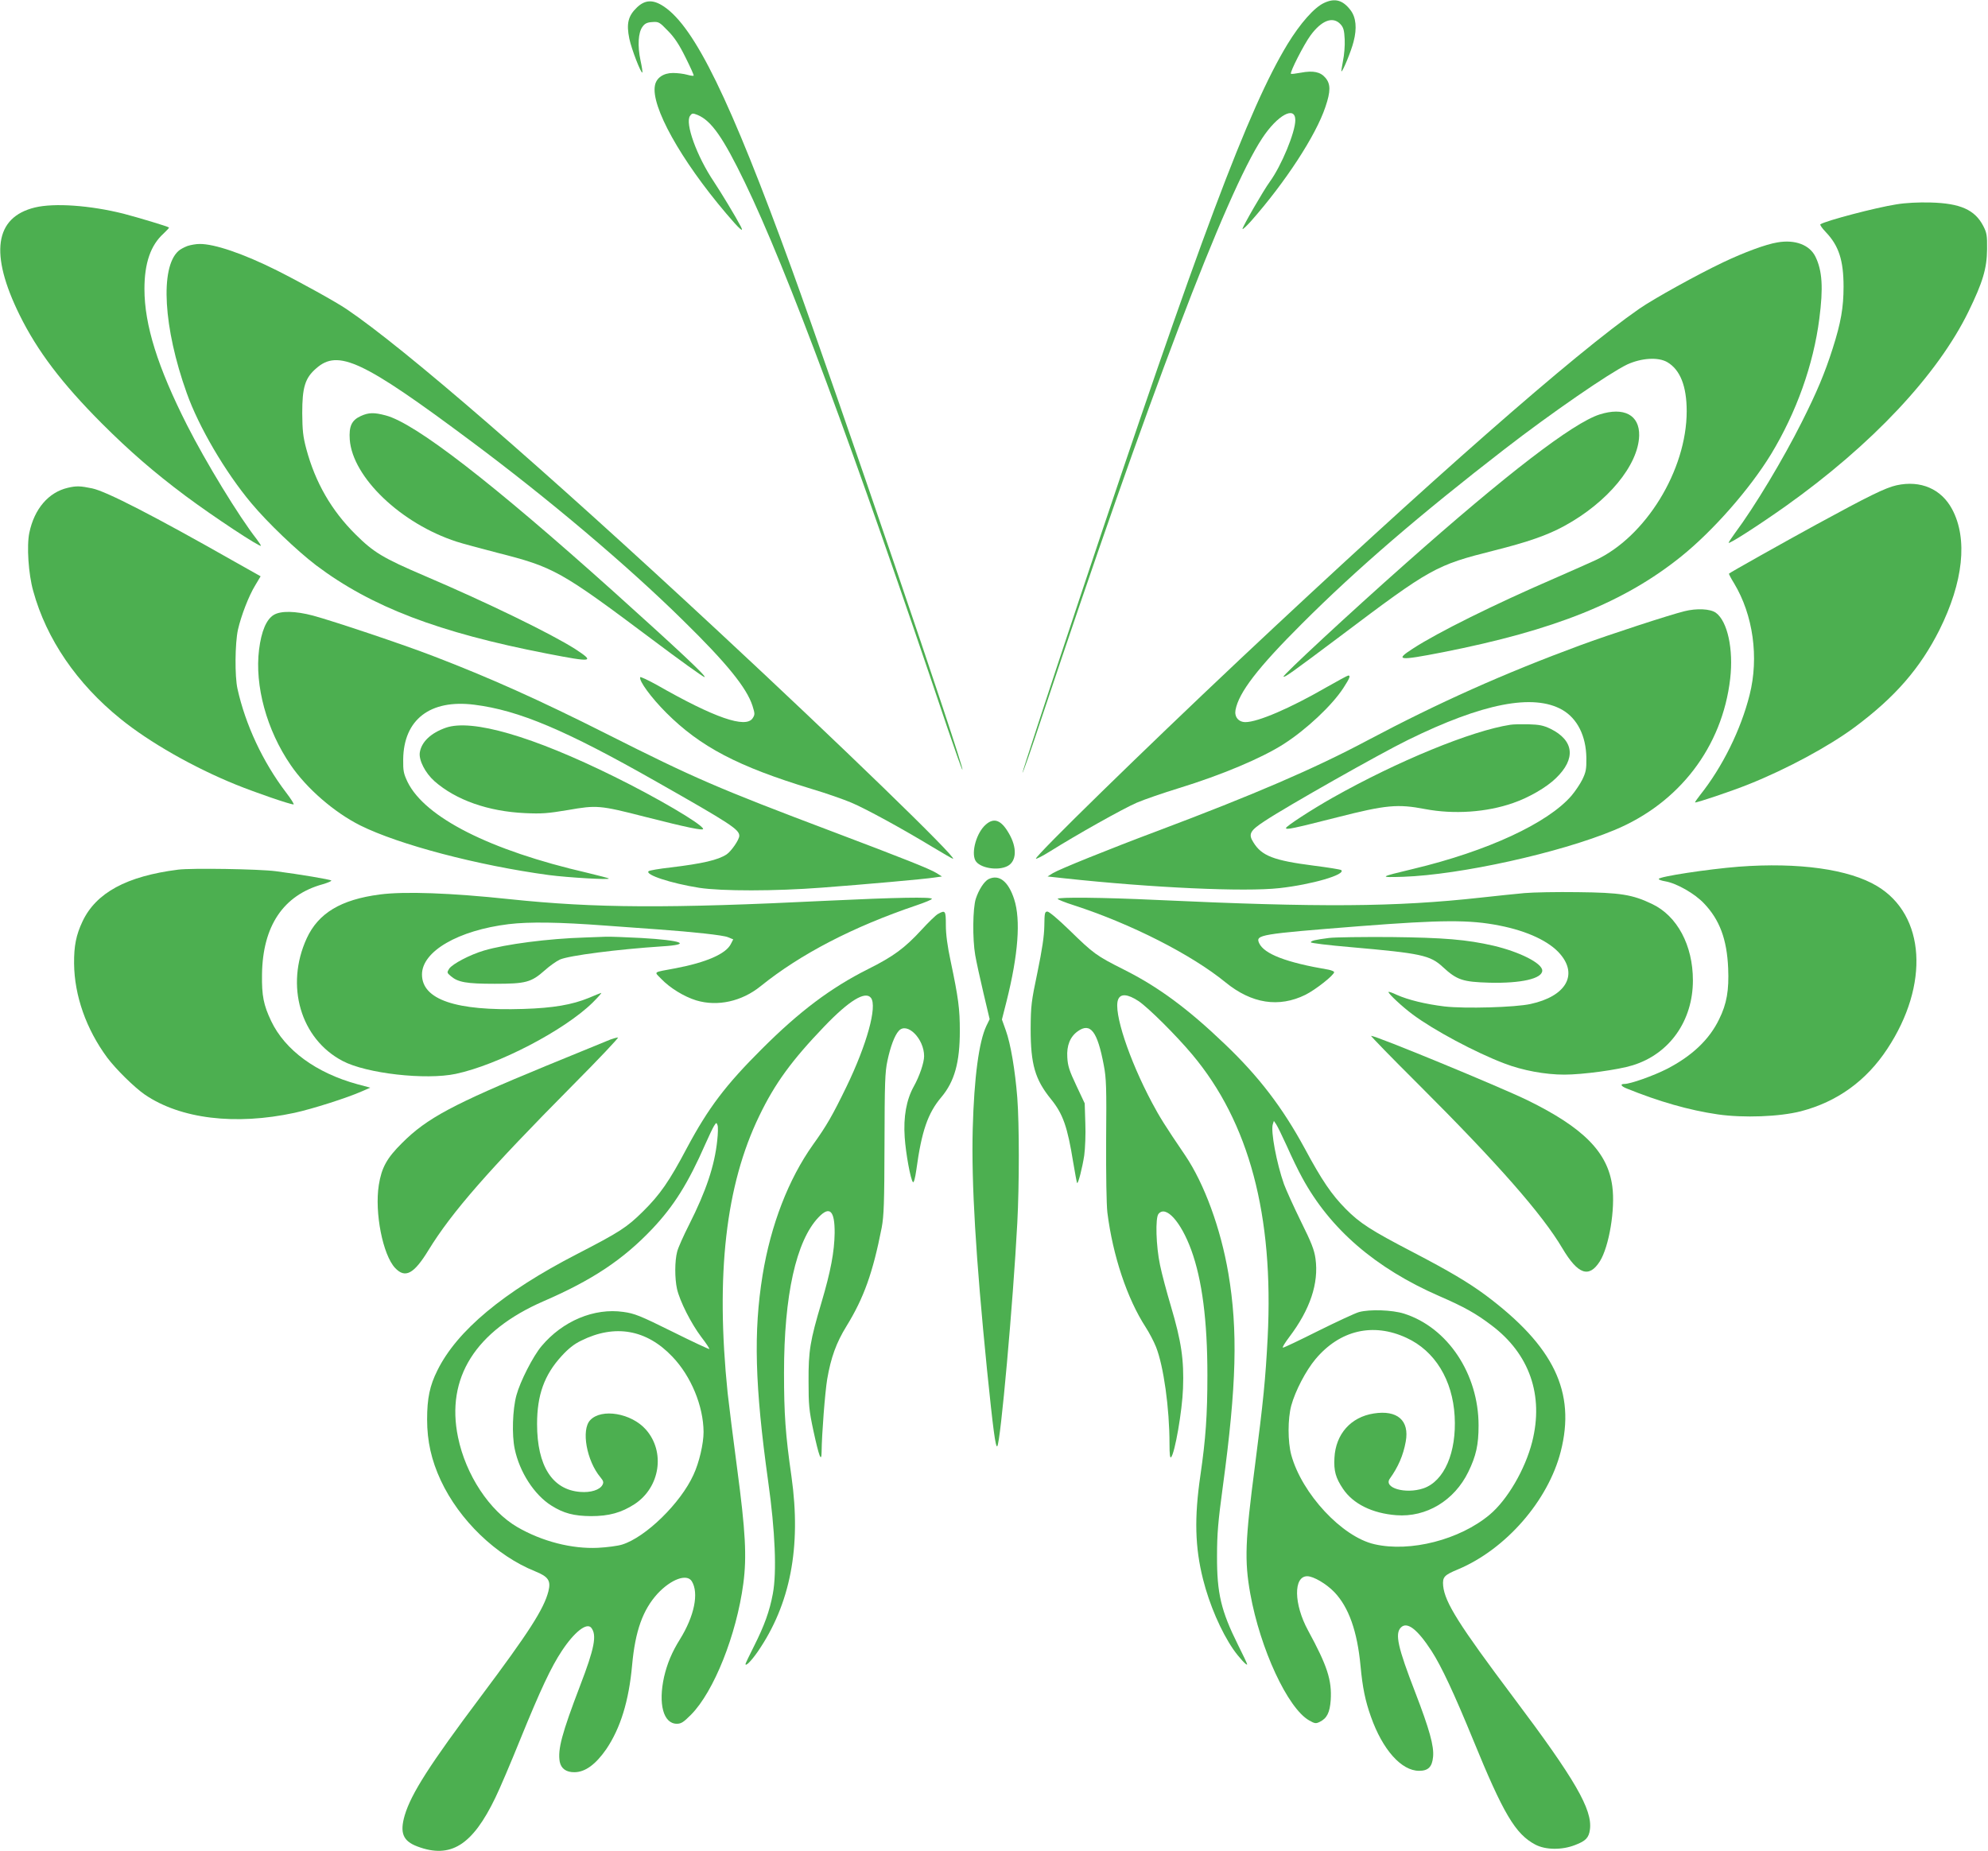
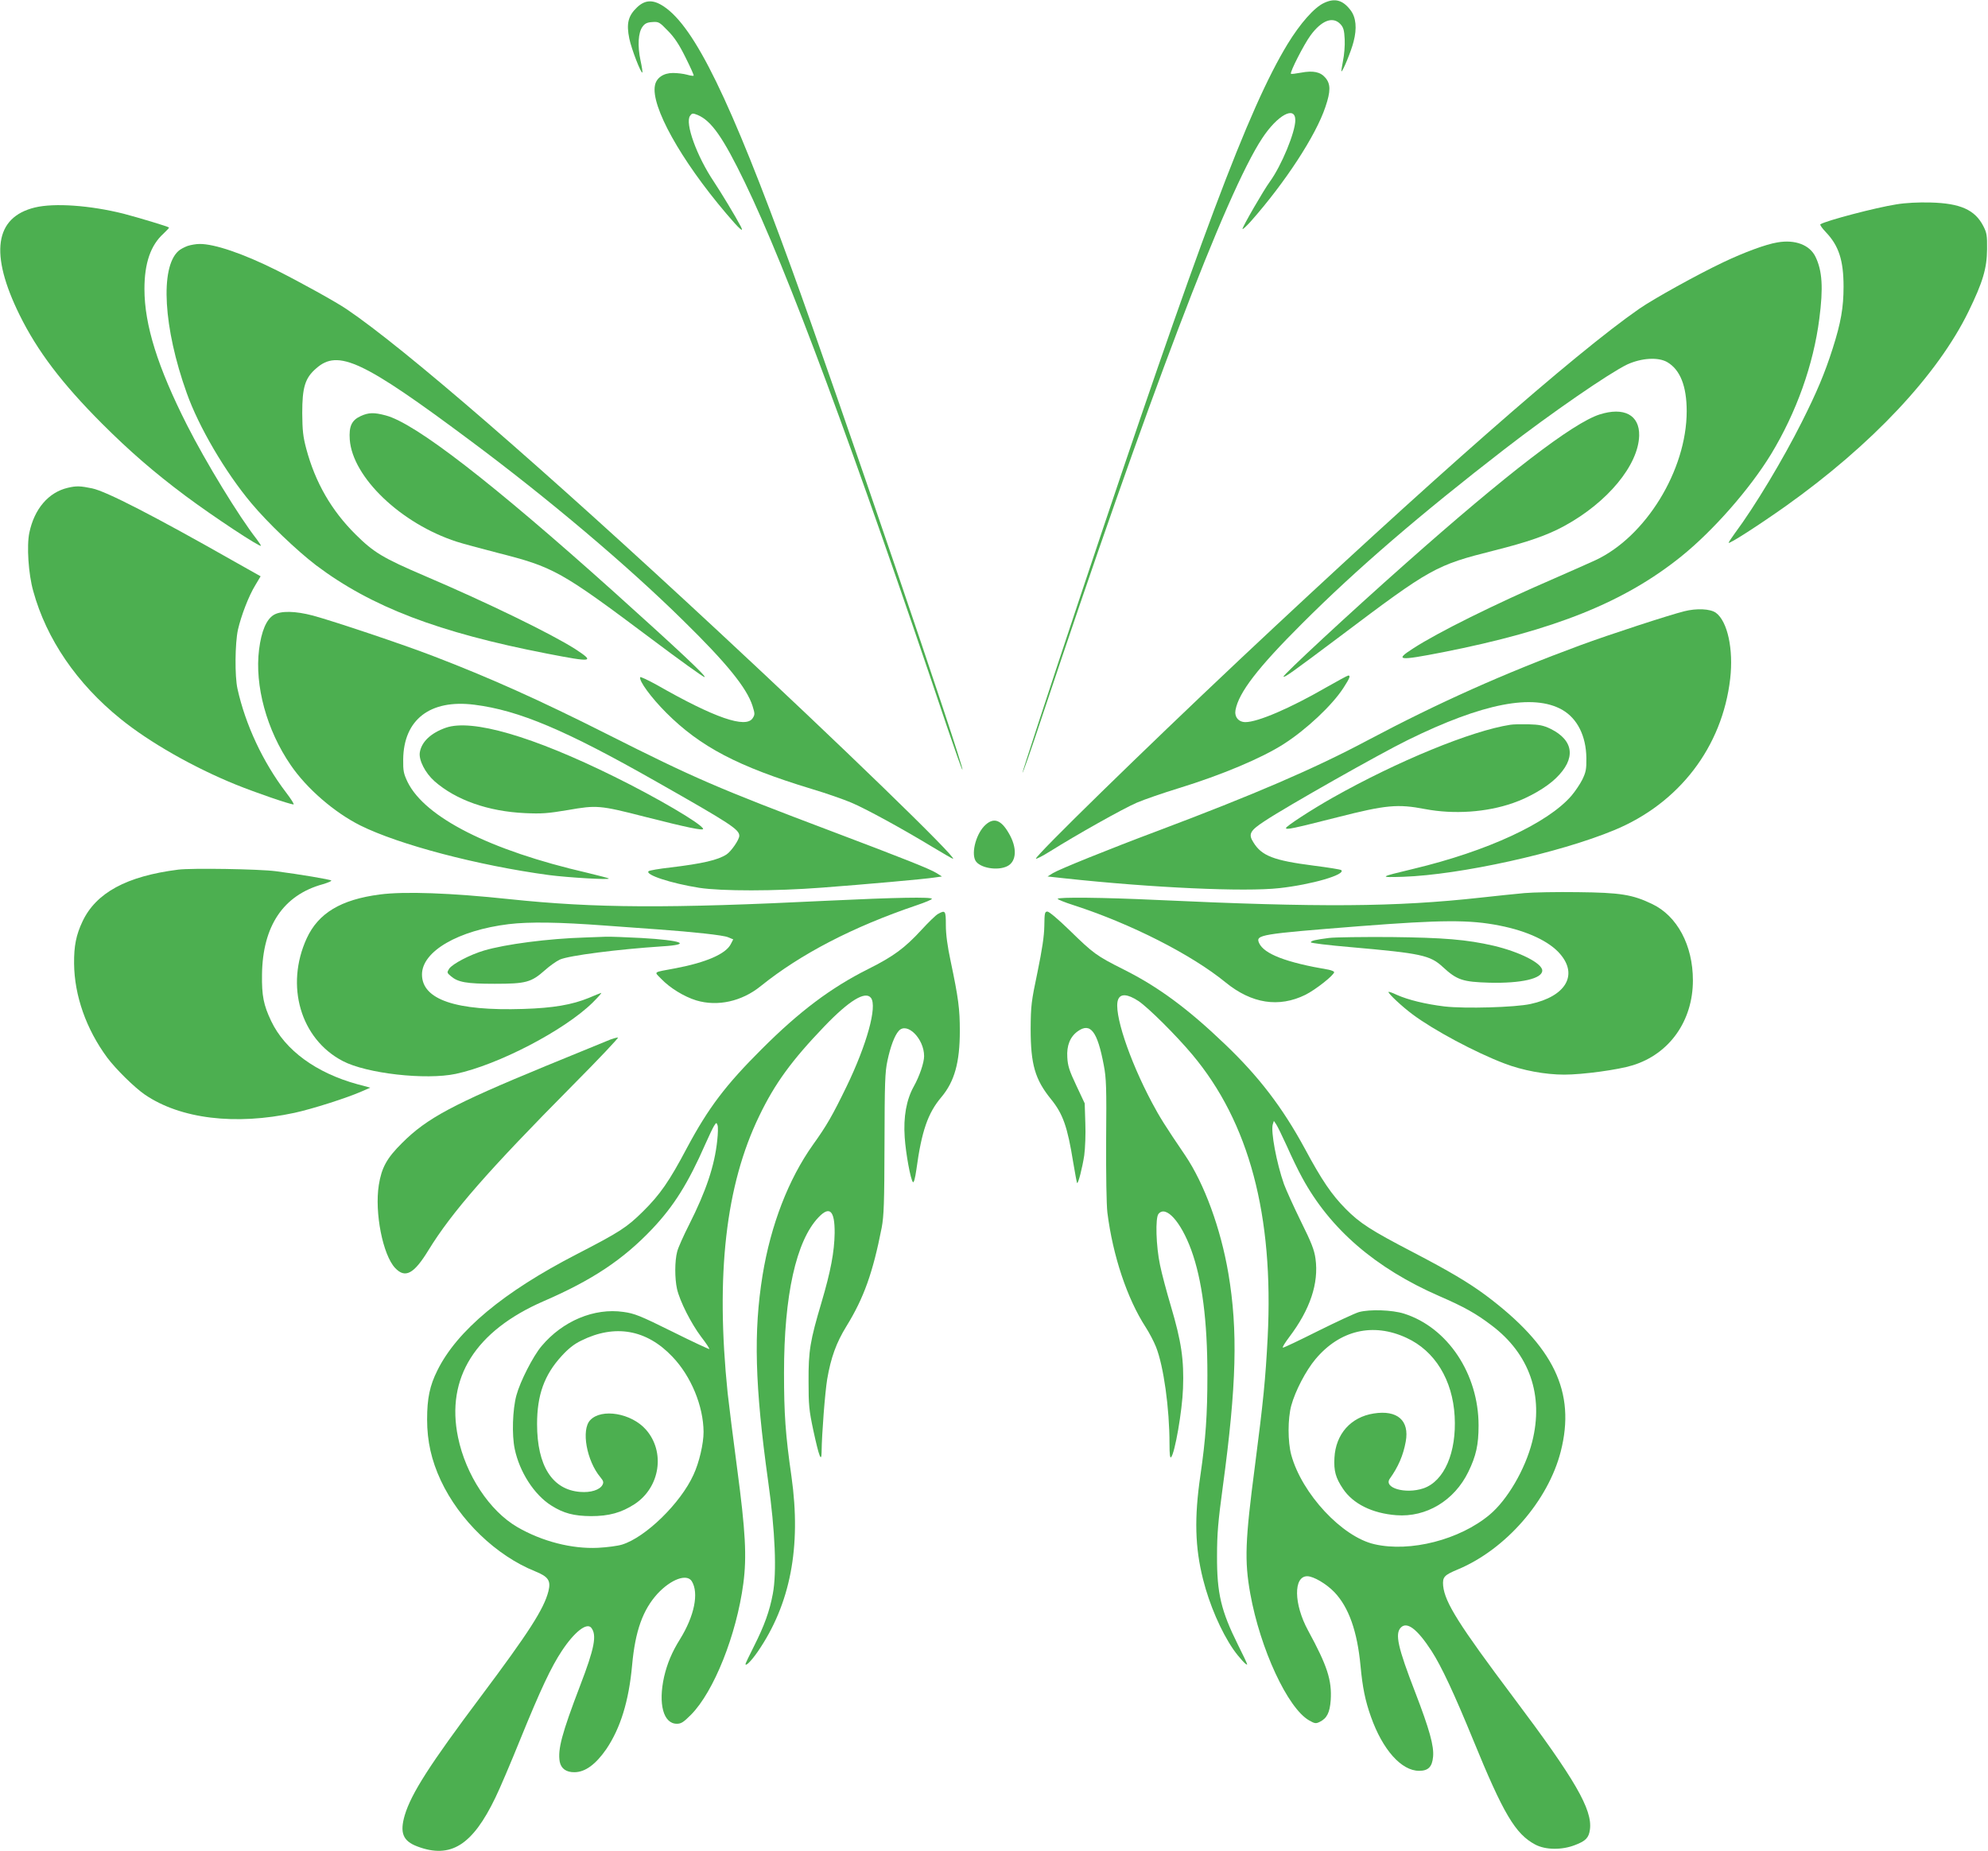
<svg xmlns="http://www.w3.org/2000/svg" version="1.0" width="1280pt" height="1192pt" viewBox="0 0 1280 1192" preserveAspectRatio="xMidYMid meet">
  <g transform="translate(0,1192) scale(0.1,-0.1)" fill="#4caf50" stroke="none">
    <path d="M8525 11901 c-63 -29 -153 -131 -235 -265 -251 -413 -562 -1241 -1337 -3564 -206 -618 -372 -1126 -370 -1129 3 -2 58 155 122 349 688 2065 1189 3385 1422 3738 98 149 213 212 213 116 0 -77 -89 -293 -164 -396 -41 -56 -176 -290 -176 -304 0 -6 24 16 53 48 222 251 420 554 481 738 34 100 34 147 0 187 -32 38 -78 48 -158 33 -33 -6 -62 -10 -64 -7 -9 8 84 190 126 247 71 97 144 125 193 72 19 -21 24 -38 27 -97 2 -40 -3 -102 -11 -139 -7 -38 -12 -68 -10 -68 9 0 63 131 78 191 23 87 16 157 -19 203 -50 66 -101 80 -171 47z" />
    <path d="M4102 11873 c-58 -55 -70 -105 -50 -202 14 -68 76 -227 84 -218 2 2 -3 37 -12 78 -20 93 -15 180 13 217 15 21 30 28 63 30 41 3 46 0 100 -56 42 -42 73 -89 114 -172 31 -62 55 -115 52 -117 -2 -3 -21 0 -43 6 -21 6 -61 11 -90 11 -61 0 -107 -31 -116 -80 -27 -133 165 -479 458 -824 86 -102 119 -131 94 -83 -31 60 -128 220 -172 286 -111 165 -188 379 -154 425 13 18 17 18 48 6 89 -37 164 -144 304 -433 272 -562 700 -1713 1307 -3520 50 -147 92 -266 95 -264 13 14 -811 2432 -1100 3227 -396 1089 -624 1557 -824 1689 -68 45 -119 43 -171 -6z" />
    <path d="M12210 10604 c-134 -21 -449 -104 -489 -128 -5 -3 11 -26 35 -51 83 -87 114 -181 114 -351 0 -134 -17 -232 -70 -398 -51 -160 -102 -281 -199 -474 -120 -239 -302 -543 -431 -716 -22 -30 -40 -58 -40 -61 0 -12 191 111 365 234 557 396 980 846 1180 1256 91 187 118 276 119 400 1 89 -2 106 -24 149 -54 105 -148 147 -340 152 -79 2 -160 -2 -220 -12z" />
    <path d="M225 10584 c-260 -63 -293 -298 -99 -692 115 -233 272 -440 529 -698 178 -178 337 -316 539 -467 181 -135 486 -336 486 -321 0 3 -13 23 -28 43 -113 144 -327 495 -447 732 -190 375 -275 647 -275 878 0 167 40 282 123 357 21 20 37 37 35 39 -7 7 -201 65 -293 89 -216 54 -445 70 -570 40z" />
    <path d="M11444 10359 c-74 -12 -212 -63 -349 -128 -170 -81 -446 -234 -540 -299 -414 -287 -1340 -1100 -2575 -2261 -620 -584 -1310 -1258 -1310 -1280 0 -5 42 16 93 48 169 106 466 273 556 312 49 21 171 63 272 94 276 85 532 193 673 283 147 94 312 249 385 361 42 65 48 81 32 81 -5 0 -69 -35 -143 -77 -232 -134 -440 -223 -519 -223 -45 0 -72 34 -64 78 21 113 144 273 429 557 352 352 763 705 1301 1121 302 234 679 493 792 547 92 42 199 49 258 15 83 -49 125 -154 125 -316 0 -380 -265 -811 -591 -961 -35 -16 -154 -69 -264 -117 -384 -166 -749 -347 -907 -450 -120 -77 -95 -80 192 -24 721 142 1170 323 1535 617 206 166 441 434 578 658 163 269 273 576 311 873 26 199 19 309 -25 399 -37 76 -131 112 -245 92z" />
    <path d="M1207 10336 c-21 -8 -48 -22 -59 -33 -118 -107 -96 -494 54 -913 77 -218 249 -511 416 -710 105 -126 295 -307 417 -400 356 -268 787 -433 1488 -569 294 -57 310 -55 180 30 -154 98 -562 297 -967 470 -271 116 -329 151 -447 268 -155 154 -259 334 -317 551 -21 79 -25 118 -26 230 0 166 18 226 90 288 141 125 301 50 989 -463 504 -375 1015 -807 1373 -1160 282 -276 410 -435 447 -550 16 -51 16 -57 1 -80 -44 -67 -245 2 -616 214 -58 32 -107 55 -108 50 -9 -23 71 -132 168 -229 219 -219 461 -346 935 -490 94 -28 208 -68 255 -88 93 -39 322 -164 522 -285 70 -42 130 -77 134 -77 32 0 -733 742 -1506 1460 -1139 1059 -2026 1828 -2398 2079 -69 47 -297 173 -450 250 -214 107 -401 171 -497 170 -22 0 -57 -6 -78 -13z" />
-     <path d="M10299 9251 c-172 -55 -600 -384 -1249 -960 -364 -322 -793 -721 -786 -728 7 -7 49 23 361 257 589 444 618 460 995 555 218 55 342 98 452 158 279 152 477 392 482 582 3 133 -98 186 -255 136z" />
+     <path d="M10299 9251 c-172 -55 -600 -384 -1249 -960 -364 -322 -793 -721 -786 -728 7 -7 49 23 361 257 589 444 618 460 995 555 218 55 342 98 452 158 279 152 477 392 482 582 3 133 -98 186 -255 136" />
    <path d="M2323 9241 c-59 -27 -77 -66 -71 -152 18 -243 330 -541 688 -657 36 -12 153 -43 260 -71 366 -93 407 -115 998 -558 178 -134 330 -243 338 -243 19 0 -168 175 -586 551 -785 704 -1278 1085 -1467 1134 -75 20 -109 19 -160 -4z" />
-     <path d="M12211 8795 c-72 -16 -181 -70 -515 -252 -214 -117 -556 -309 -564 -317 -1 -2 13 -30 33 -62 123 -204 161 -478 100 -719 -56 -223 -174 -463 -319 -645 -19 -24 -34 -46 -32 -47 5 -5 237 73 346 117 243 97 516 244 684 369 259 193 419 378 543 624 154 309 184 587 82 778 -70 131 -203 188 -358 154z" />
    <path d="M437 8779 c-125 -29 -216 -136 -248 -289 -18 -84 -6 -267 25 -376 85 -310 282 -597 562 -823 186 -151 470 -313 744 -424 126 -51 347 -127 370 -127 6 0 -16 35 -49 78 -149 196 -261 436 -312 667 -18 81 -16 292 3 380 21 91 69 217 112 287 l34 57 -167 94 c-521 296 -827 453 -917 472 -77 16 -102 17 -157 4z" />
    <path d="M10845 7984 c-97 -24 -486 -151 -670 -219 -490 -181 -909 -368 -1369 -612 -343 -183 -735 -351 -1351 -583 -318 -119 -638 -249 -675 -272 l-35 -22 110 -12 c565 -61 1160 -88 1383 -63 208 23 428 87 398 116 -4 4 -84 17 -179 29 -257 33 -334 63 -387 150 -34 53 -22 75 73 137 138 92 742 434 922 522 482 237 808 300 994 194 97 -56 153 -168 155 -309 1 -74 -3 -92 -26 -140 -15 -30 -47 -77 -70 -104 -153 -177 -541 -357 -1018 -471 -222 -53 -226 -56 -65 -51 368 13 1004 153 1360 301 417 173 694 535 745 974 22 190 -17 370 -92 425 -36 26 -124 30 -203 10z" />
    <path d="M1762 7960 c-47 -29 -79 -104 -94 -223 -29 -232 49 -519 204 -744 103 -151 280 -304 447 -388 249 -124 757 -258 1216 -320 123 -16 394 -32 385 -22 -3 3 -66 19 -140 37 -625 144 -1044 356 -1156 585 -25 53 -29 70 -28 145 3 257 174 388 458 352 287 -36 588 -163 1175 -497 474 -269 531 -306 531 -347 0 -25 -52 -100 -82 -120 -55 -36 -154 -59 -361 -84 -72 -8 -136 -19 -141 -24 -24 -23 144 -78 326 -107 145 -22 488 -22 788 1 279 21 661 55 725 65 l50 7 -35 22 c-41 26 -215 95 -670 267 -741 280 -887 343 -1454 629 -432 218 -756 363 -1116 501 -197 76 -639 224 -775 261 -114 30 -207 32 -253 4z" />
    <path d="M9725 7253 c-249 -38 -727 -234 -1145 -470 -138 -78 -300 -184 -300 -195 0 -13 46 -3 330 69 314 80 389 87 566 53 185 -35 395 -21 566 39 102 35 216 101 276 160 130 125 117 243 -35 318 -46 22 -72 27 -142 29 -47 1 -99 0 -116 -3z" />
    <path d="M2871 7234 c-97 -34 -157 -91 -168 -159 -8 -49 35 -133 95 -186 138 -121 345 -194 582 -205 108 -5 146 -2 278 20 183 32 204 31 492 -43 275 -70 382 -92 377 -78 -10 32 -298 201 -572 336 -526 260 -916 373 -1084 315z" />
    <path d="M6347 6610 c-59 -51 -95 -177 -67 -231 26 -48 143 -69 207 -36 59 31 63 119 8 212 -49 85 -95 102 -148 55z" />
-     <path d="M11195 6339 c-201 -16 -515 -64 -515 -79 0 -5 18 -11 41 -15 73 -12 191 -79 251 -143 100 -105 147 -230 155 -417 6 -142 -9 -229 -58 -328 -63 -131 -175 -237 -336 -320 -86 -44 -235 -97 -274 -97 -29 0 -23 -14 14 -29 210 -85 402 -140 587 -167 167 -24 398 -15 535 20 234 61 421 196 556 401 274 414 246 863 -65 1049 -181 109 -506 154 -891 125z" />
    <path d="M1147 6320 c-332 -42 -529 -149 -616 -334 -41 -87 -55 -157 -54 -271 2 -206 78 -422 213 -605 57 -76 175 -192 243 -239 229 -156 582 -199 963 -117 115 25 338 96 433 138 l55 24 -82 22 c-267 73 -467 220 -556 407 -49 103 -61 163 -59 300 4 312 137 511 391 581 34 10 59 21 55 24 -8 7 -204 40 -358 60 -107 14 -542 21 -628 10z" />
-     <path d="M6365 6259 c-28 -14 -63 -68 -82 -126 -20 -61 -22 -259 -4 -363 7 -41 31 -151 53 -244 l40 -169 -21 -43 c-48 -101 -79 -332 -88 -664 -9 -348 19 -820 92 -1550 39 -382 55 -504 66 -493 21 22 102 926 129 1438 13 246 13 635 0 806 -14 177 -43 349 -74 434 l-25 70 30 118 c75 299 92 523 49 656 -37 115 -97 163 -165 130z" />
    <path d="M9815 6169 c-55 -5 -181 -18 -280 -29 -552 -61 -1035 -64 -2090 -15 -340 16 -635 19 -635 7 0 -4 46 -23 103 -41 370 -120 759 -318 978 -497 168 -137 343 -164 514 -80 66 33 185 127 185 146 0 5 -17 12 -37 16 -272 46 -414 101 -446 171 -24 54 4 58 648 109 529 41 708 42 899 4 180 -35 322 -102 391 -183 117 -136 36 -273 -190 -322 -99 -22 -423 -31 -554 -16 -123 15 -234 42 -308 75 -29 14 -53 22 -53 18 0 -12 89 -95 155 -144 135 -101 404 -245 591 -316 117 -45 263 -72 386 -72 118 0 347 31 440 60 237 73 388 286 388 547 0 226 -101 415 -263 492 -127 61 -205 73 -477 76 -135 2 -290 -1 -345 -6z" />
    <path d="M2445 6160 c-251 -33 -395 -120 -470 -282 -140 -305 -40 -648 231 -790 153 -81 536 -124 729 -83 272 58 697 279 880 458 38 38 63 66 55 63 -8 -2 -44 -17 -79 -32 -108 -44 -228 -65 -421 -71 -435 -14 -653 60 -653 222 0 149 233 284 558 324 133 16 327 13 620 -9 143 -10 298 -22 345 -25 222 -16 417 -37 447 -50 l34 -14 -16 -31 c-32 -63 -160 -118 -355 -155 -150 -28 -139 -20 -94 -67 57 -60 149 -116 227 -140 137 -41 293 -7 415 92 257 207 594 382 1005 521 53 18 97 36 97 41 0 13 -231 9 -670 -12 -1032 -51 -1497 -48 -2050 10 -376 40 -675 51 -835 30z" />
    <path d="M6040 6035 c-14 -7 -62 -54 -107 -103 -108 -117 -179 -170 -343 -252 -241 -121 -442 -272 -685 -515 -233 -232 -344 -379 -481 -635 -115 -218 -175 -303 -283 -410 -105 -104 -150 -133 -425 -275 -474 -244 -774 -494 -900 -750 -49 -98 -66 -179 -66 -316 0 -140 28 -263 88 -392 120 -257 357 -485 609 -586 84 -34 101 -60 84 -128 -29 -114 -127 -266 -434 -676 -330 -440 -449 -626 -491 -766 -33 -113 -12 -166 81 -201 214 -81 355 7 503 315 27 55 99 224 160 375 131 322 199 466 268 570 80 121 160 184 189 148 37 -47 21 -131 -72 -373 -118 -309 -145 -411 -131 -490 9 -44 42 -68 96 -67 69 1 136 51 204 149 91 135 145 309 166 541 20 220 69 356 164 460 87 93 188 130 220 80 47 -76 17 -224 -76 -374 -52 -83 -82 -156 -102 -241 -39 -175 -5 -303 82 -303 28 0 43 10 91 58 147 148 293 514 337 845 23 173 14 337 -40 742 -25 187 -52 405 -61 485 -78 761 -13 1338 204 1785 100 208 209 357 418 575 161 168 265 231 301 184 41 -55 -26 -299 -158 -572 -90 -185 -127 -250 -216 -374 -157 -221 -271 -515 -324 -839 -59 -365 -50 -711 36 -1329 45 -319 56 -584 30 -723 -21 -112 -54 -204 -122 -339 -30 -59 -54 -110 -54 -113 0 -18 36 18 78 78 211 306 282 675 218 1129 -39 271 -48 404 -48 668 0 499 78 850 222 1001 72 76 105 44 104 -101 -2 -122 -25 -245 -85 -448 -73 -246 -84 -310 -83 -507 0 -152 3 -186 31 -317 36 -166 52 -210 53 -138 1 114 22 384 36 469 24 139 58 234 124 341 112 182 170 344 227 635 14 77 17 155 18 540 1 392 3 461 19 535 19 90 46 163 73 192 53 59 163 -50 163 -163 0 -42 -30 -130 -67 -196 -47 -85 -67 -195 -58 -326 7 -105 38 -274 53 -289 6 -6 14 24 22 79 34 250 74 365 161 468 85 101 119 224 119 427 0 140 -9 211 -59 448 -21 98 -31 173 -31 233 0 93 -3 98 -50 72z m-1422 -1459 c-17 -163 -72 -326 -181 -542 -36 -71 -71 -149 -77 -174 -16 -60 -16 -172 -1 -240 18 -79 91 -223 156 -309 31 -40 54 -75 52 -78 -2 -2 -110 48 -238 112 -208 103 -243 117 -315 127 -188 27 -391 -58 -527 -220 -55 -65 -138 -228 -162 -317 -25 -92 -30 -255 -11 -345 31 -149 126 -296 236 -365 79 -50 145 -67 255 -68 116 0 196 22 282 78 163 108 198 336 72 479 -93 106 -286 139 -359 61 -59 -62 -23 -262 66 -368 19 -23 22 -32 13 -49 -17 -32 -76 -51 -144 -45 -179 14 -277 168 -277 437 0 186 46 316 158 438 43 47 80 77 126 99 217 108 421 72 587 -103 121 -126 200 -319 201 -485 0 -75 -28 -197 -65 -276 -83 -183 -308 -402 -459 -449 -28 -9 -98 -18 -156 -21 -168 -8 -360 41 -520 134 -178 104 -331 335 -381 578 -79 382 112 685 551 876 314 136 512 268 699 465 140 148 232 295 343 548 22 50 47 102 55 115 15 24 16 24 23 5 4 -10 3 -54 -2 -98z" />
    <path d="M6724 5957 c-1 -65 -14 -151 -44 -297 -40 -190 -43 -216 -44 -365 0 -229 28 -326 131 -453 77 -95 106 -177 143 -407 12 -71 23 -131 25 -133 7 -7 34 99 46 178 6 44 10 138 7 208 l-4 127 -54 115 c-45 95 -55 126 -58 181 -5 76 18 133 67 168 82 59 127 0 168 -219 16 -82 18 -146 15 -478 -1 -229 2 -418 8 -470 35 -278 127 -554 247 -739 22 -34 52 -91 66 -126 49 -123 87 -395 87 -625 0 -66 3 -93 10 -86 24 24 72 298 77 444 7 184 -11 303 -78 529 -27 91 -59 210 -70 265 -26 122 -31 304 -10 329 47 58 144 -49 211 -232 70 -192 104 -455 104 -806 0 -258 -11 -411 -45 -645 -40 -273 -35 -464 17 -670 41 -163 115 -334 194 -450 37 -53 90 -111 90 -97 0 4 -26 60 -59 125 -109 219 -136 332 -135 572 0 144 7 223 37 445 89 656 98 1009 36 1375 -49 289 -155 578 -278 760 -131 193 -164 246 -214 340 -148 278 -249 584 -218 663 15 40 61 37 131 -9 63 -42 242 -220 346 -344 367 -437 526 -1036 486 -1823 -14 -270 -28 -409 -82 -827 -63 -481 -68 -610 -30 -822 64 -356 241 -739 380 -817 35 -20 43 -21 67 -9 47 23 65 60 71 140 8 129 -22 221 -146 449 -92 169 -95 349 -5 349 40 0 123 -49 174 -102 93 -97 148 -252 169 -476 13 -139 30 -223 67 -327 75 -212 196 -348 310 -348 59 0 84 25 90 90 7 69 -24 179 -114 413 -113 292 -133 380 -93 420 40 40 106 -11 197 -151 64 -99 146 -275 267 -570 196 -480 273 -609 401 -677 66 -35 172 -36 256 -3 69 26 89 47 96 100 17 128 -95 322 -492 850 -352 469 -442 612 -453 719 -5 57 6 69 95 106 308 129 581 442 662 759 98 383 -44 678 -484 1007 -111 82 -234 155 -470 278 -267 139 -339 185 -430 277 -91 92 -154 184 -265 391 -143 263 -295 462 -513 670 -239 229 -429 369 -650 480 -179 90 -195 102 -353 256 -69 67 -129 118 -140 118 -17 0 -19 -9 -20 -93z m1562 -1418 c29 -66 73 -157 98 -202 180 -332 473 -584 883 -763 161 -70 236 -112 336 -188 245 -184 338 -451 262 -751 -45 -177 -160 -374 -274 -469 -192 -161 -511 -243 -741 -190 -209 47 -468 326 -536 575 -23 85 -23 233 0 318 26 95 94 225 156 299 157 187 371 237 586 137 183 -84 297 -271 310 -505 13 -233 -67 -418 -201 -464 -116 -39 -260 3 -216 63 53 74 86 149 102 238 25 136 -54 205 -206 181 -148 -23 -245 -133 -253 -285 -5 -85 8 -130 55 -200 65 -97 188 -158 343 -170 193 -15 374 94 464 279 50 103 66 174 66 299 0 332 -199 631 -480 720 -76 24 -220 29 -290 10 -25 -7 -143 -62 -264 -122 -120 -60 -222 -109 -226 -107 -5 2 14 32 41 68 134 177 191 346 169 505 -8 57 -26 103 -94 240 -46 94 -95 202 -109 240 -48 136 -86 341 -72 385 l7 22 15 -22 c8 -12 39 -75 69 -141z" />
    <path d="M3765 5883 c-235 -7 -511 -43 -649 -84 -91 -27 -203 -86 -224 -117 -15 -24 -15 -26 11 -48 46 -39 99 -49 282 -49 201 0 235 9 323 87 31 28 75 59 97 69 59 26 370 66 658 85 197 12 130 39 -135 54 -95 5 -198 9 -228 8 -30 -1 -91 -3 -135 -5z" />
    <path d="M8556 5880 c-86 -11 -116 -18 -116 -28 0 -5 115 -19 256 -31 455 -40 512 -52 594 -128 91 -84 128 -96 300 -101 204 -5 340 26 340 78 0 47 -144 120 -313 160 -174 40 -319 52 -662 56 -181 1 -361 -1 -399 -6z" />
-     <path d="M9132 4938 c511 -510 799 -838 928 -1057 100 -168 171 -193 241 -83 59 94 100 336 80 483 -29 219 -185 377 -546 554 -179 87 -974 415 -1007 415 -5 0 132 -141 304 -312z" />
    <path d="M3930 5226 c-19 -8 -206 -84 -415 -170 -599 -247 -766 -336 -926 -496 -99 -98 -132 -159 -150 -271 -28 -178 26 -450 105 -534 65 -69 121 -39 215 115 151 246 386 514 925 1058 170 171 303 312 295 311 -8 0 -30 -6 -49 -13z" />
  </g>
</svg>